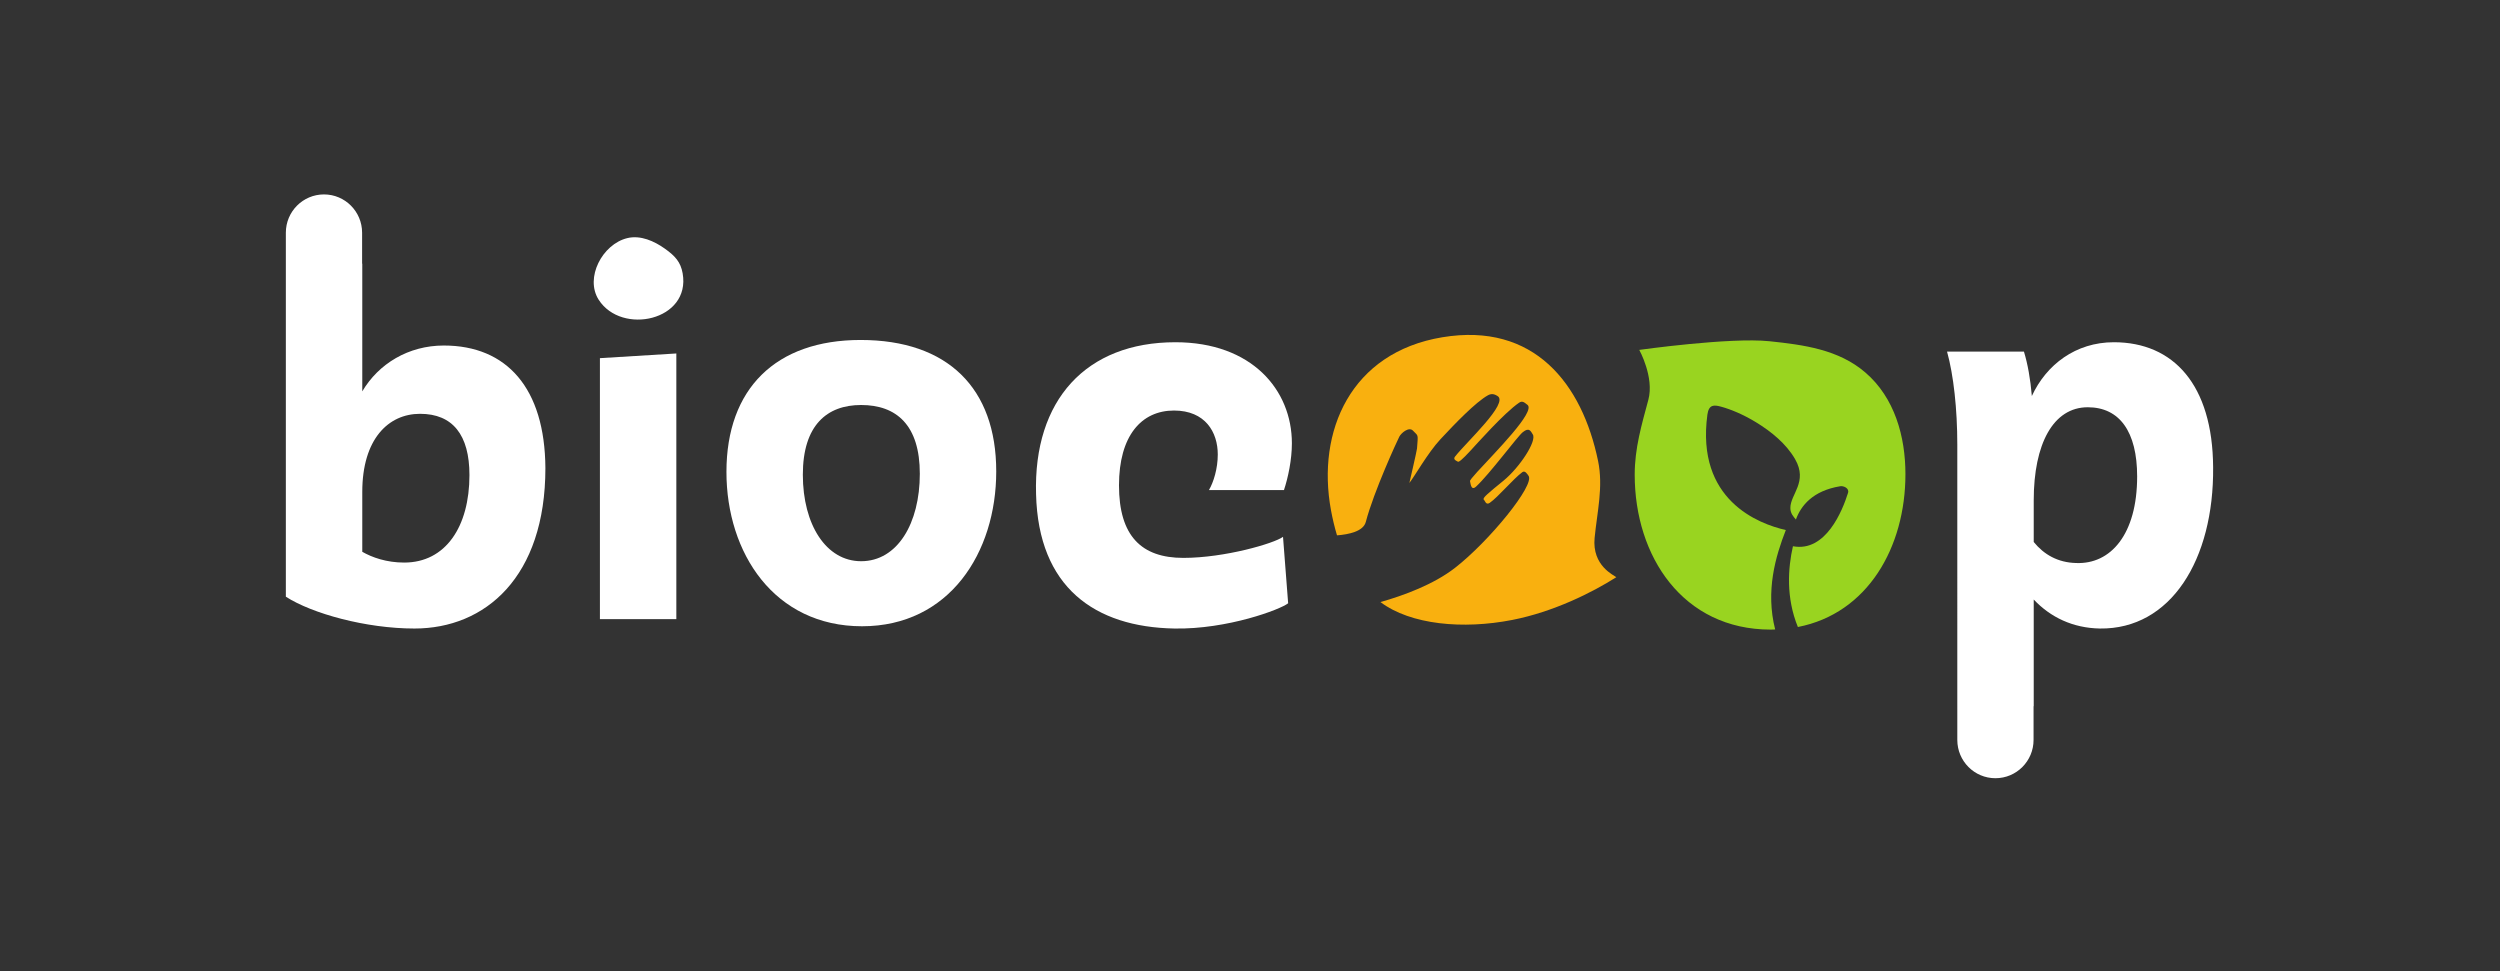
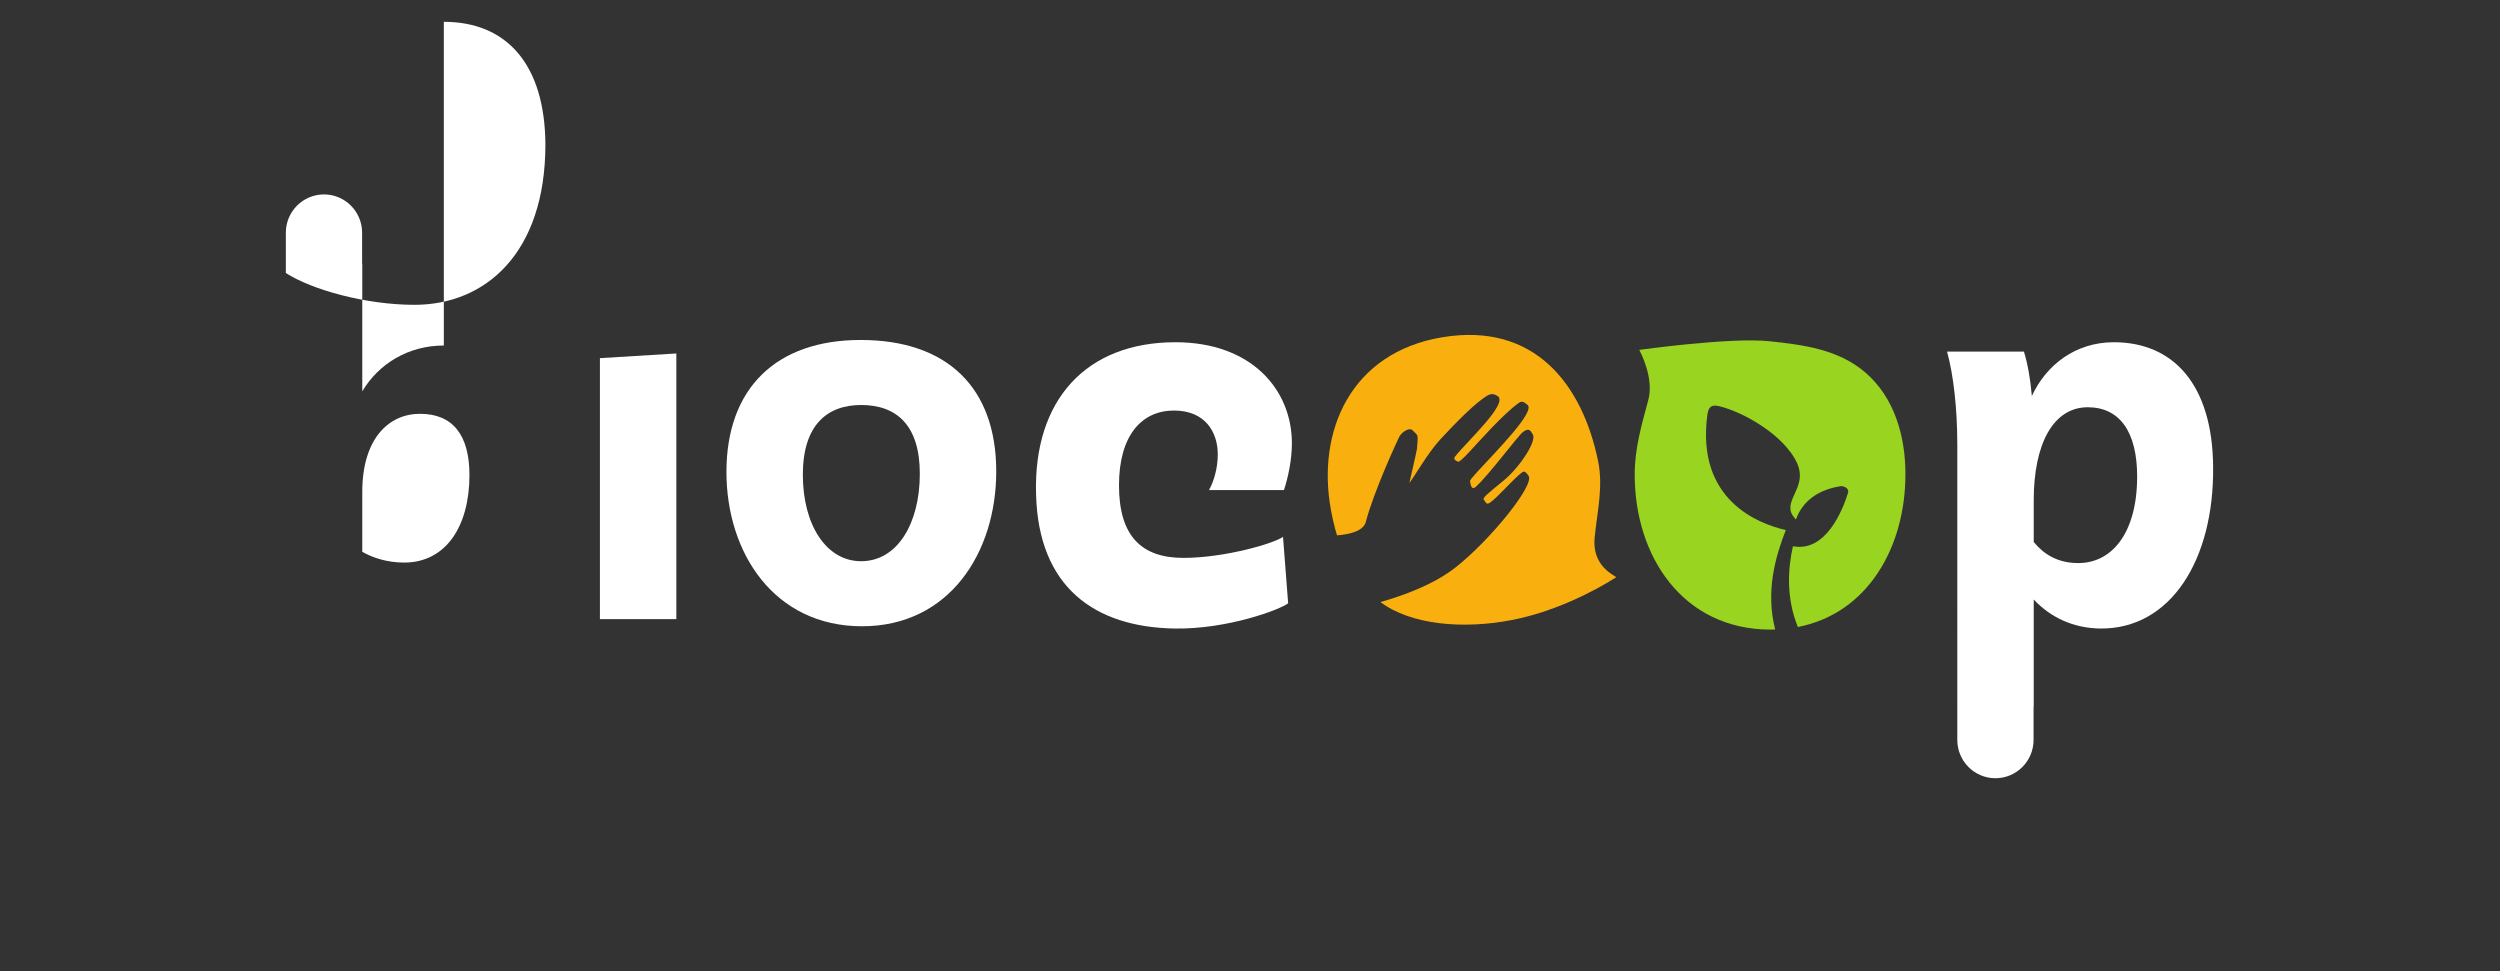
<svg xmlns="http://www.w3.org/2000/svg" xmlns:ns1="http://sodipodi.sourceforge.net/DTD/sodipodi-0.dtd" xmlns:ns2="http://www.inkscape.org/namespaces/inkscape" version="1.1" id="svg2" xml:space="preserve" width="957.333" height="372" viewBox="0 0 957.333 372" ns1:docname="logo-biocoop-transparent.svg" ns2:version="0.92.2 2405546, 2018-03-11">
  <rect x="0" y="0" width="957.333" height="372" fill="#333333" stroke="none" />
  <defs id="defs6" />
  <ns1:namedview pagecolor="#ffffff" bordercolor="#666666" borderopacity="1" objecttolerance="10" gridtolerance="10" guidetolerance="10" ns2:pageopacity="0" ns2:pageshadow="2" ns2:window-width="3118" ns2:window-height="1739" id="namedview4" showgrid="false" ns2:zoom="0.89718925" ns2:cx="273.86214" ns2:cy="101.93294" ns2:window-x="82" ns2:window-y="0" ns2:window-maximized="1" ns2:current-layer="g12" />
  <g id="g10" ns2:groupmode="layer" ns2:label="ink_ext_XXXXXX" transform="matrix(1.333,0,0,-1.333,0,372)">
    <g id="g12" transform="scale(0.1)">
      <path d="m 3688.48,1382.91 c 12,36.31 22.75,87.3 22.75,134.38 0,153.18 -115.11,290.26 -334.66,290.26 -255.74,0 -408.24,-165.29 -400.24,-436.74 6.67,-267.42 168.67,-381.638 397.54,-385.689 152.6,-2.66 305.19,55.099 326.61,72.579 l -14.73,190.81 c -25.4,-18.8 -167.28,-60.47 -286.42,-60.47 -120.52,0 -184.77,63.21 -184.77,208.31 0,142.42 64.25,215 157.99,215 89.69,0 125.78,-61.84 125.78,-126.29 0,-40.33 -11.98,-79.31 -25.36,-102.15 h 215.51" style="fill:#ffffff;fill-opacity:1;fill-rule:nonzero;stroke:none" id="path18" ns2:connector-curvature="0" />
      <path d="m 5964.11,1173.29 c -52.24,1.3 -92.34,24.17 -121.79,60.41 v 119.64 c 0,162.6 56.16,267.42 155.28,267.42 91.01,0 141.82,-69.88 141.82,-198.87 0,-166.62 -76.28,-252.64 -175.31,-248.6 z m 108.43,634.26 c -109.71,0 -194.12,-64.5 -235.62,-154.55 -4.03,48.39 -12,92.72 -22.72,127.66 h -220.88 c 18.72,-67.17 29.47,-165.27 29.47,-267.42 V 753.961 c 0,0 0,-53.949 0,-88.871 0,-60.758 48.98,-109.988 109.5,-109.988 60.5,0 109.56,49.23 109.56,109.988 0,19.789 0,62.199 0,96.961 h 0.47 v 306.379 c 48.19,-51.04 112.37,-81.918 190.12,-83.309 203.37,-2.66 327.91,197.599 325.25,463.609 -1.46,236.48 -113.81,358.82 -285.15,358.82" style="fill:#ffffff;fill-opacity:1;fill-rule:nonzero;stroke:none" id="path20" ns2:connector-curvature="0" />
-       <path d="m 1161.16,1174.59 c -50.86,0 -92.35,14.81 -120.44,30.94 v 171.97 c 0,151.86 74.94,224.43 165.95,224.43 93.7,0 141.92,-60.48 141.92,-176.02 0,-147.86 -68.29,-251.32 -187.43,-251.32 z m 113.83,623.52 c -101.77,0 -187.45,-52.39 -234.27,-131.68 v 366.88 l -0.91,-0.12 0.41,0.12 c 0,0 0,53.92 0,88.89 0,60.73 -49.052,109.99 -109.529,109.99 -60.5,0 -109.535,-49.26 -109.535,-109.99 0,-23.59 0,-79.24 0,-115.75 v -34.32 -895.6 c 74.965,-48.4 230.244,-91.409 369.434,-91.409 203.5,0 376.18,147.839 376.18,460.939 -1.38,229.8 -111.13,352.05 -291.78,352.05" style="fill:#ffffff;fill-opacity:1;fill-rule:nonzero;stroke:none" id="path22" ns2:connector-curvature="0" />
+       <path d="m 1161.16,1174.59 c -50.86,0 -92.35,14.81 -120.44,30.94 v 171.97 c 0,151.86 74.94,224.43 165.95,224.43 93.7,0 141.92,-60.48 141.92,-176.02 0,-147.86 -68.29,-251.32 -187.43,-251.32 z m 113.83,623.52 c -101.77,0 -187.45,-52.39 -234.27,-131.68 v 366.88 l -0.91,-0.12 0.41,0.12 c 0,0 0,53.92 0,88.89 0,60.73 -49.052,109.99 -109.529,109.99 -60.5,0 -109.535,-49.26 -109.535,-109.99 0,-23.59 0,-79.24 0,-115.75 c 74.965,-48.4 230.244,-91.409 369.434,-91.409 203.5,0 376.18,147.839 376.18,460.939 -1.38,229.8 -111.13,352.05 -291.78,352.05" style="fill:#ffffff;fill-opacity:1;fill-rule:nonzero;stroke:none" id="path22" ns2:connector-curvature="0" />
      <path d="m 1723.39,1012.03 h 219.53 v 763.26 l -219.53,-13.47 v -749.79" style="fill:#ffffff;fill-opacity:1;fill-rule:nonzero;stroke:none" id="path24" ns2:connector-curvature="0" />
      <path d="m 2473.68,1178.5 c -100.33,0 -167.35,104.77 -167.35,248.56 0,142.41 69.63,200.18 167.35,200.18 101.75,0 168.7,-57.77 168.7,-197.55 0,-142.41 -64.26,-251.19 -168.7,-251.19 z m -1.32,635.56 c -243.64,0 -385.48,-139.74 -385.48,-378.96 0,-233.84 137.82,-443.459 389.54,-443.459 250.28,0 385.48,211.019 385.48,444.799 0,239.19 -139.21,377.62 -389.54,377.62" style="fill:#ffffff;fill-opacity:1;fill-rule:nonzero;stroke:none" id="path26" ns2:connector-curvature="0" />
-       <path d="m 1910.11,2076.28 c -30.48,21.71 -69.99,39.63 -108.11,30.37 -71.7,-17.4 -122.41,-114.15 -82.2,-176.96 65.95,-102.99 265.07,-59.89 241.27,75.71 -5.7,32.57 -21.61,49.95 -50.96,70.88" style="fill:#ffffff;fill-opacity:1;fill-rule:nonzero;stroke:none" id="path28" ns2:connector-curvature="0" />
      <path d="m 4580.89,1245.77 c 7.29,74.78 25.27,146.26 9.97,220.5 -45.69,221.74 -183.58,399.3 -447.33,355.61 -262.94,-43.56 -361.92,-269.59 -319.99,-496.94 4.48,-24.21 10.18,-48.46 17.3,-72.16 33.9,2.57 75.57,11.29 82.72,38.56 23.05,87.93 90.74,234.15 96.19,244.79 5.34,10.65 27.88,29.69 39.34,17.37 15.34,-16.53 14.99,-7.28 11.58,-51.27 -0.46,-6.41 -21.96,-98.99 -21.96,-98.99 15.07,18.99 53.26,87.07 89.35,125.72 41.73,44.77 101.05,106.57 136.71,126.4 12.55,6.91 22.37,0.61 27.2,-2.36 33.28,-20.17 -88.79,-131.54 -122.18,-174.07 -7.21,-9.24 6.61,-13.07 8.19,-14.41 2.55,-2.18 12.45,5.75 35.89,31.05 18.3,19.59 96.58,108.43 139.99,138.21 10,6.86 15.92,0 23.97,-6.01 25.15,-18.78 -94.32,-138 -144.07,-192.61 -13.55,-14.93 -21.94,-25 -20.76,-26.93 1.26,-2.1 1.75,-29.65 17.16,-15.52 39.13,36.1 118.03,143.13 134.2,156.31 18.97,15.48 23.21,2.5 28.88,-6.27 12.17,-18.74 -37.47,-94.63 -83.97,-132.77 -42.62,-34.91 -62.22,-50.31 -56.6,-54.81 3.4,-2.69 5.87,-16.61 16.91,-9.02 24.34,16.82 67.65,69.05 93.86,88.32 7.79,5.74 14.79,-6.83 17.52,-10.54 19.42,-25.71 -112.67,-187.98 -211.35,-264.67 -61.2,-47.5 -146.3,-78.88 -213.96,-98.15 87.08,-65.45 237.31,-78.969 378.54,-51.35 118.31,23.13 229.61,78.67 298.97,122.78 -5.55,5.38 -70.2,32.06 -62.27,113.23" style="fill:#f9b00f;fill-opacity:1;fill-rule:nonzero;stroke:none" id="path30" ns2:connector-curvature="0" />
      <path d="m 5358.6,1720.66 c -76.92,66.18 -177.01,79.44 -275.57,89.79 -112.82,11.78 -373.89,-24.9 -373.89,-24.9 0,0 43.51,-78.59 26.11,-143.28 -19.48,-72.54 -39.22,-139.32 -39.22,-215.18 0,-234.68 138.27,-445.07 390.85,-445.07 4.28,0 8.46,0.269 12.68,0.402 -28.26,110.938 1.27,210.438 30.59,285.598 -78.62,17.9 -258.5,86.05 -225.3,331.61 4.09,29.86 19.65,28.14 39.43,22.77 27.94,-7.57 64.26,-22.71 100.3,-44.78 42.58,-26.04 86.25,-60.81 112.21,-105.94 37.63,-65.53 -13.9,-100.75 -13.6,-140.41 0.09,-15.52 8.62,-24.43 15.93,-33.05 14.34,39.78 48.46,82.78 127.48,95.71 8.88,1.56 26.53,-5.49 22.25,-19.11 -16,-51.14 -64.13,-171.17 -158.27,-153.27 -14.21,-62.5 -20.37,-147.47 14.2,-232.038 201.15,39.108 308.96,229.868 308.96,438.958 0,108.13 -30.82,219.7 -115.14,292.19" style="fill:#99d420;fill-opacity:1;fill-rule:nonzero;stroke:none" id="path32" ns2:connector-curvature="0" />
    </g>
  </g>
</svg>